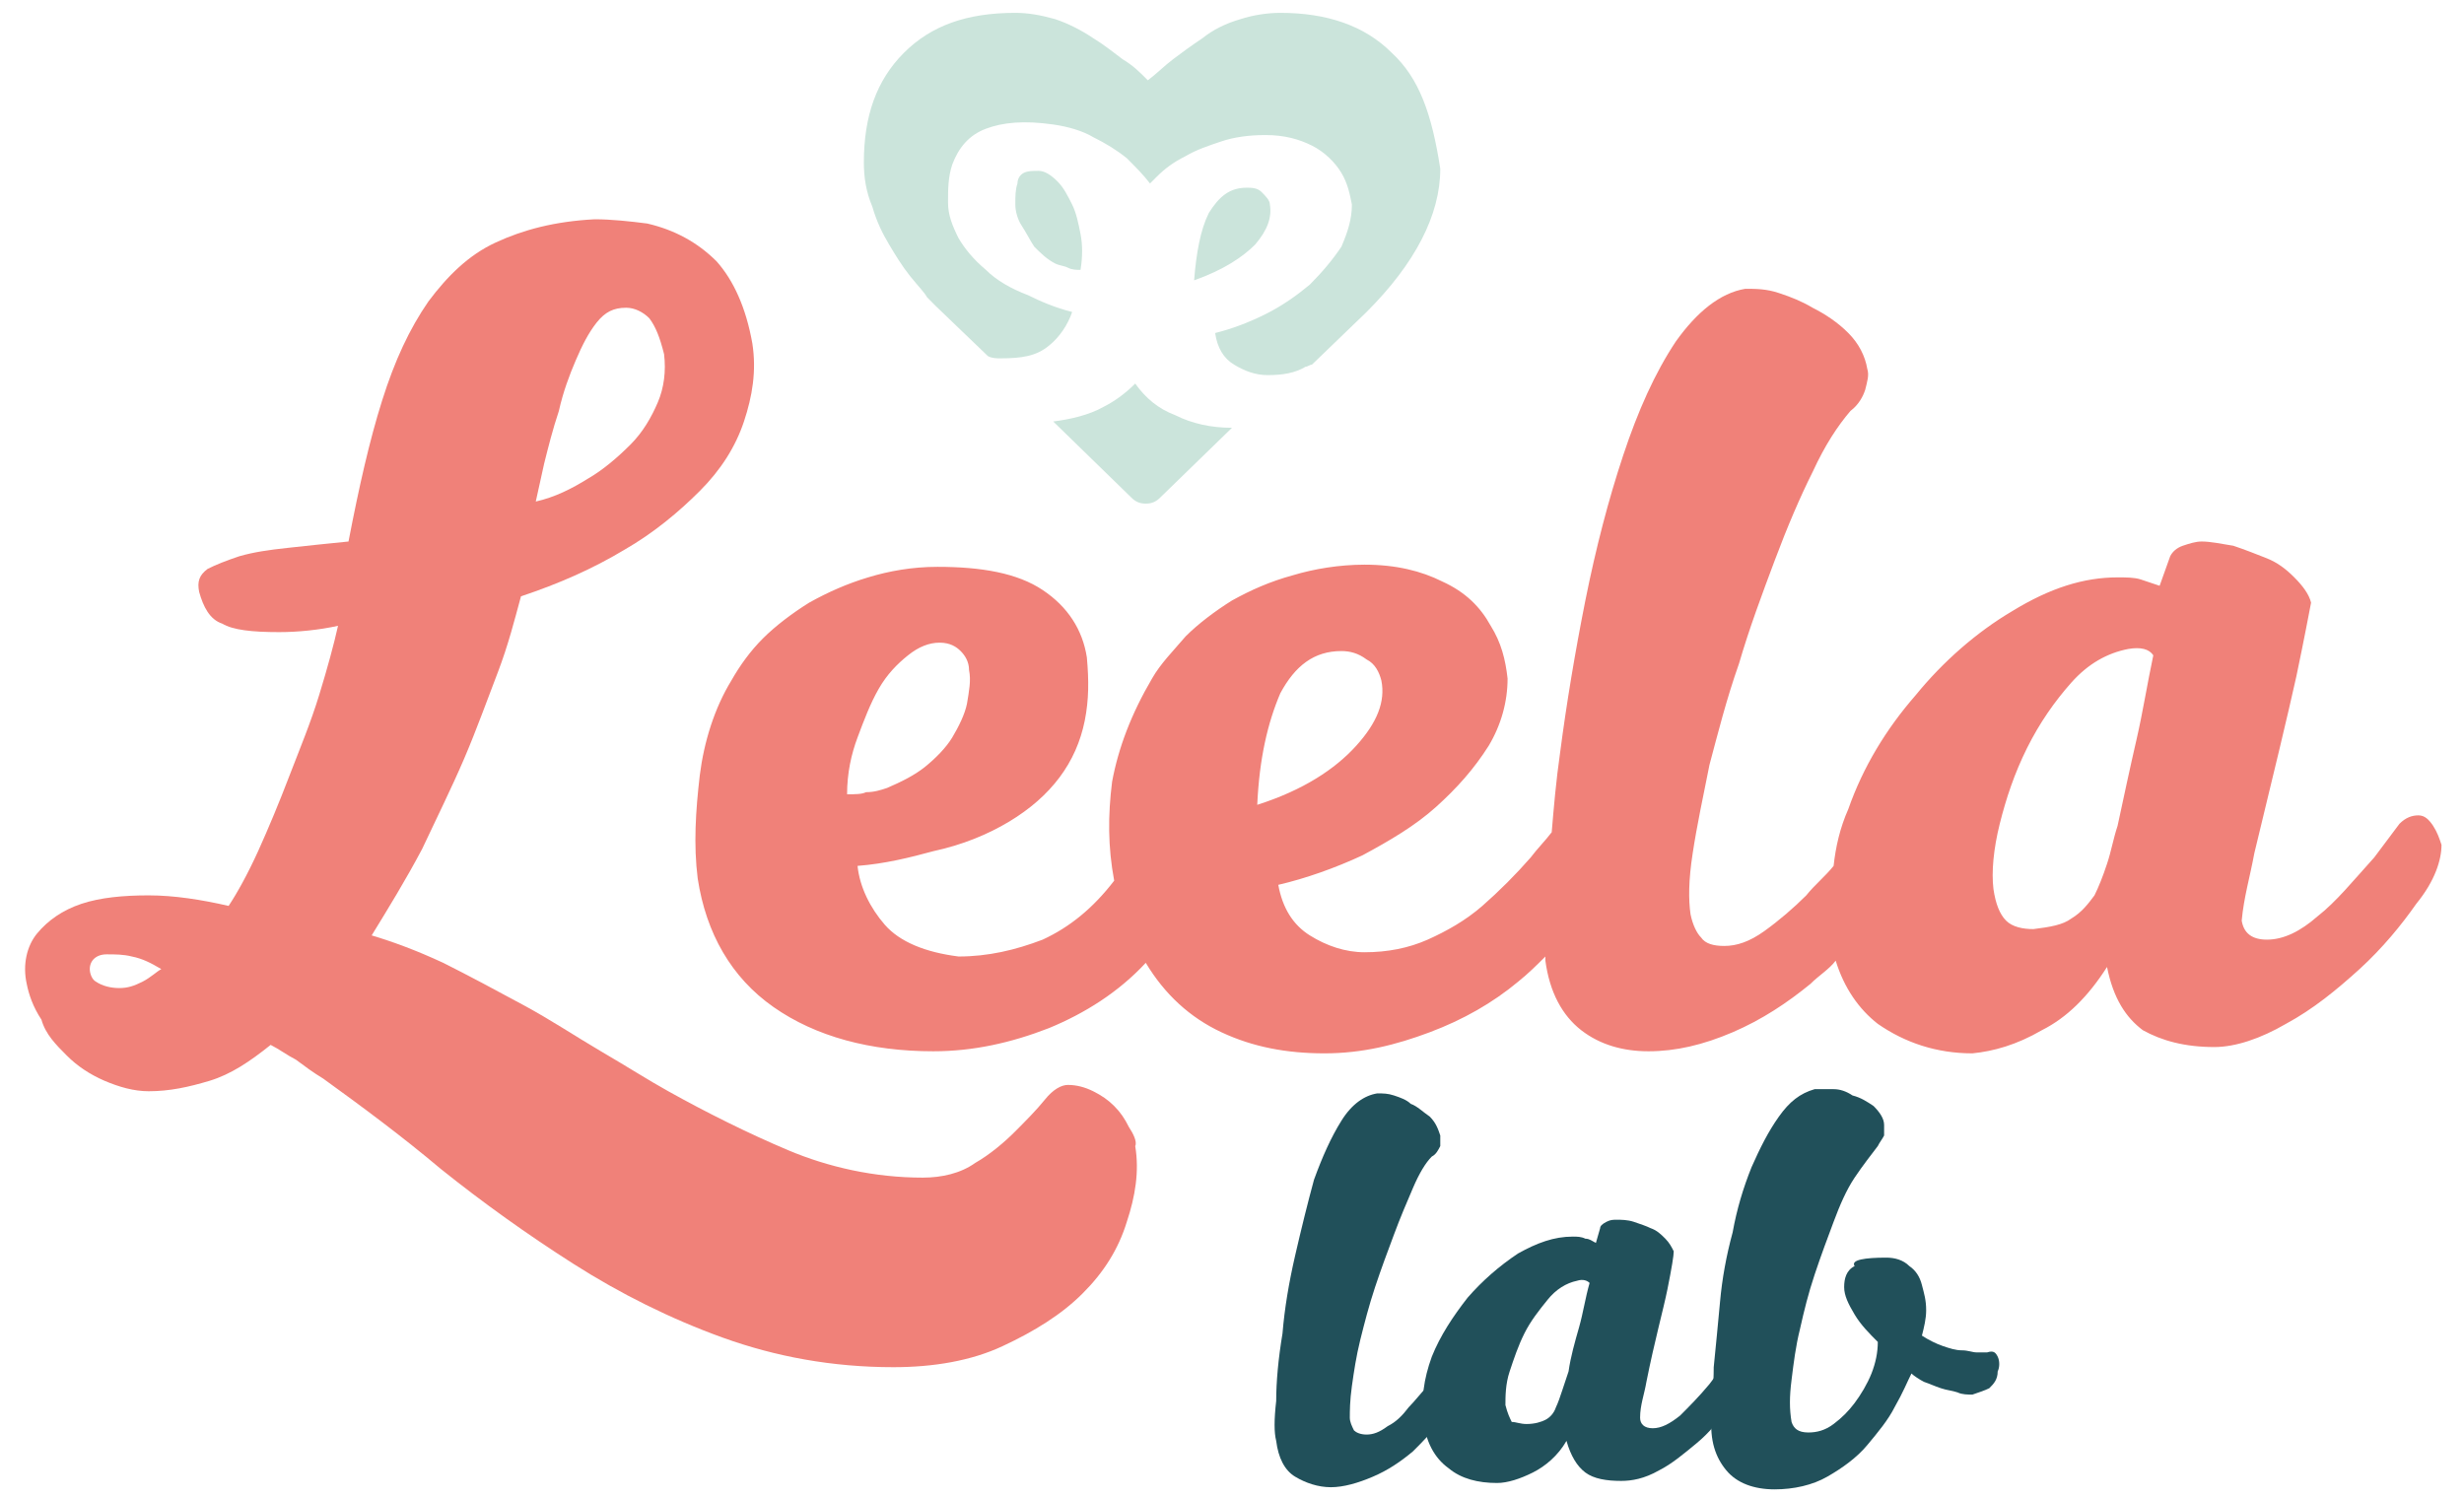
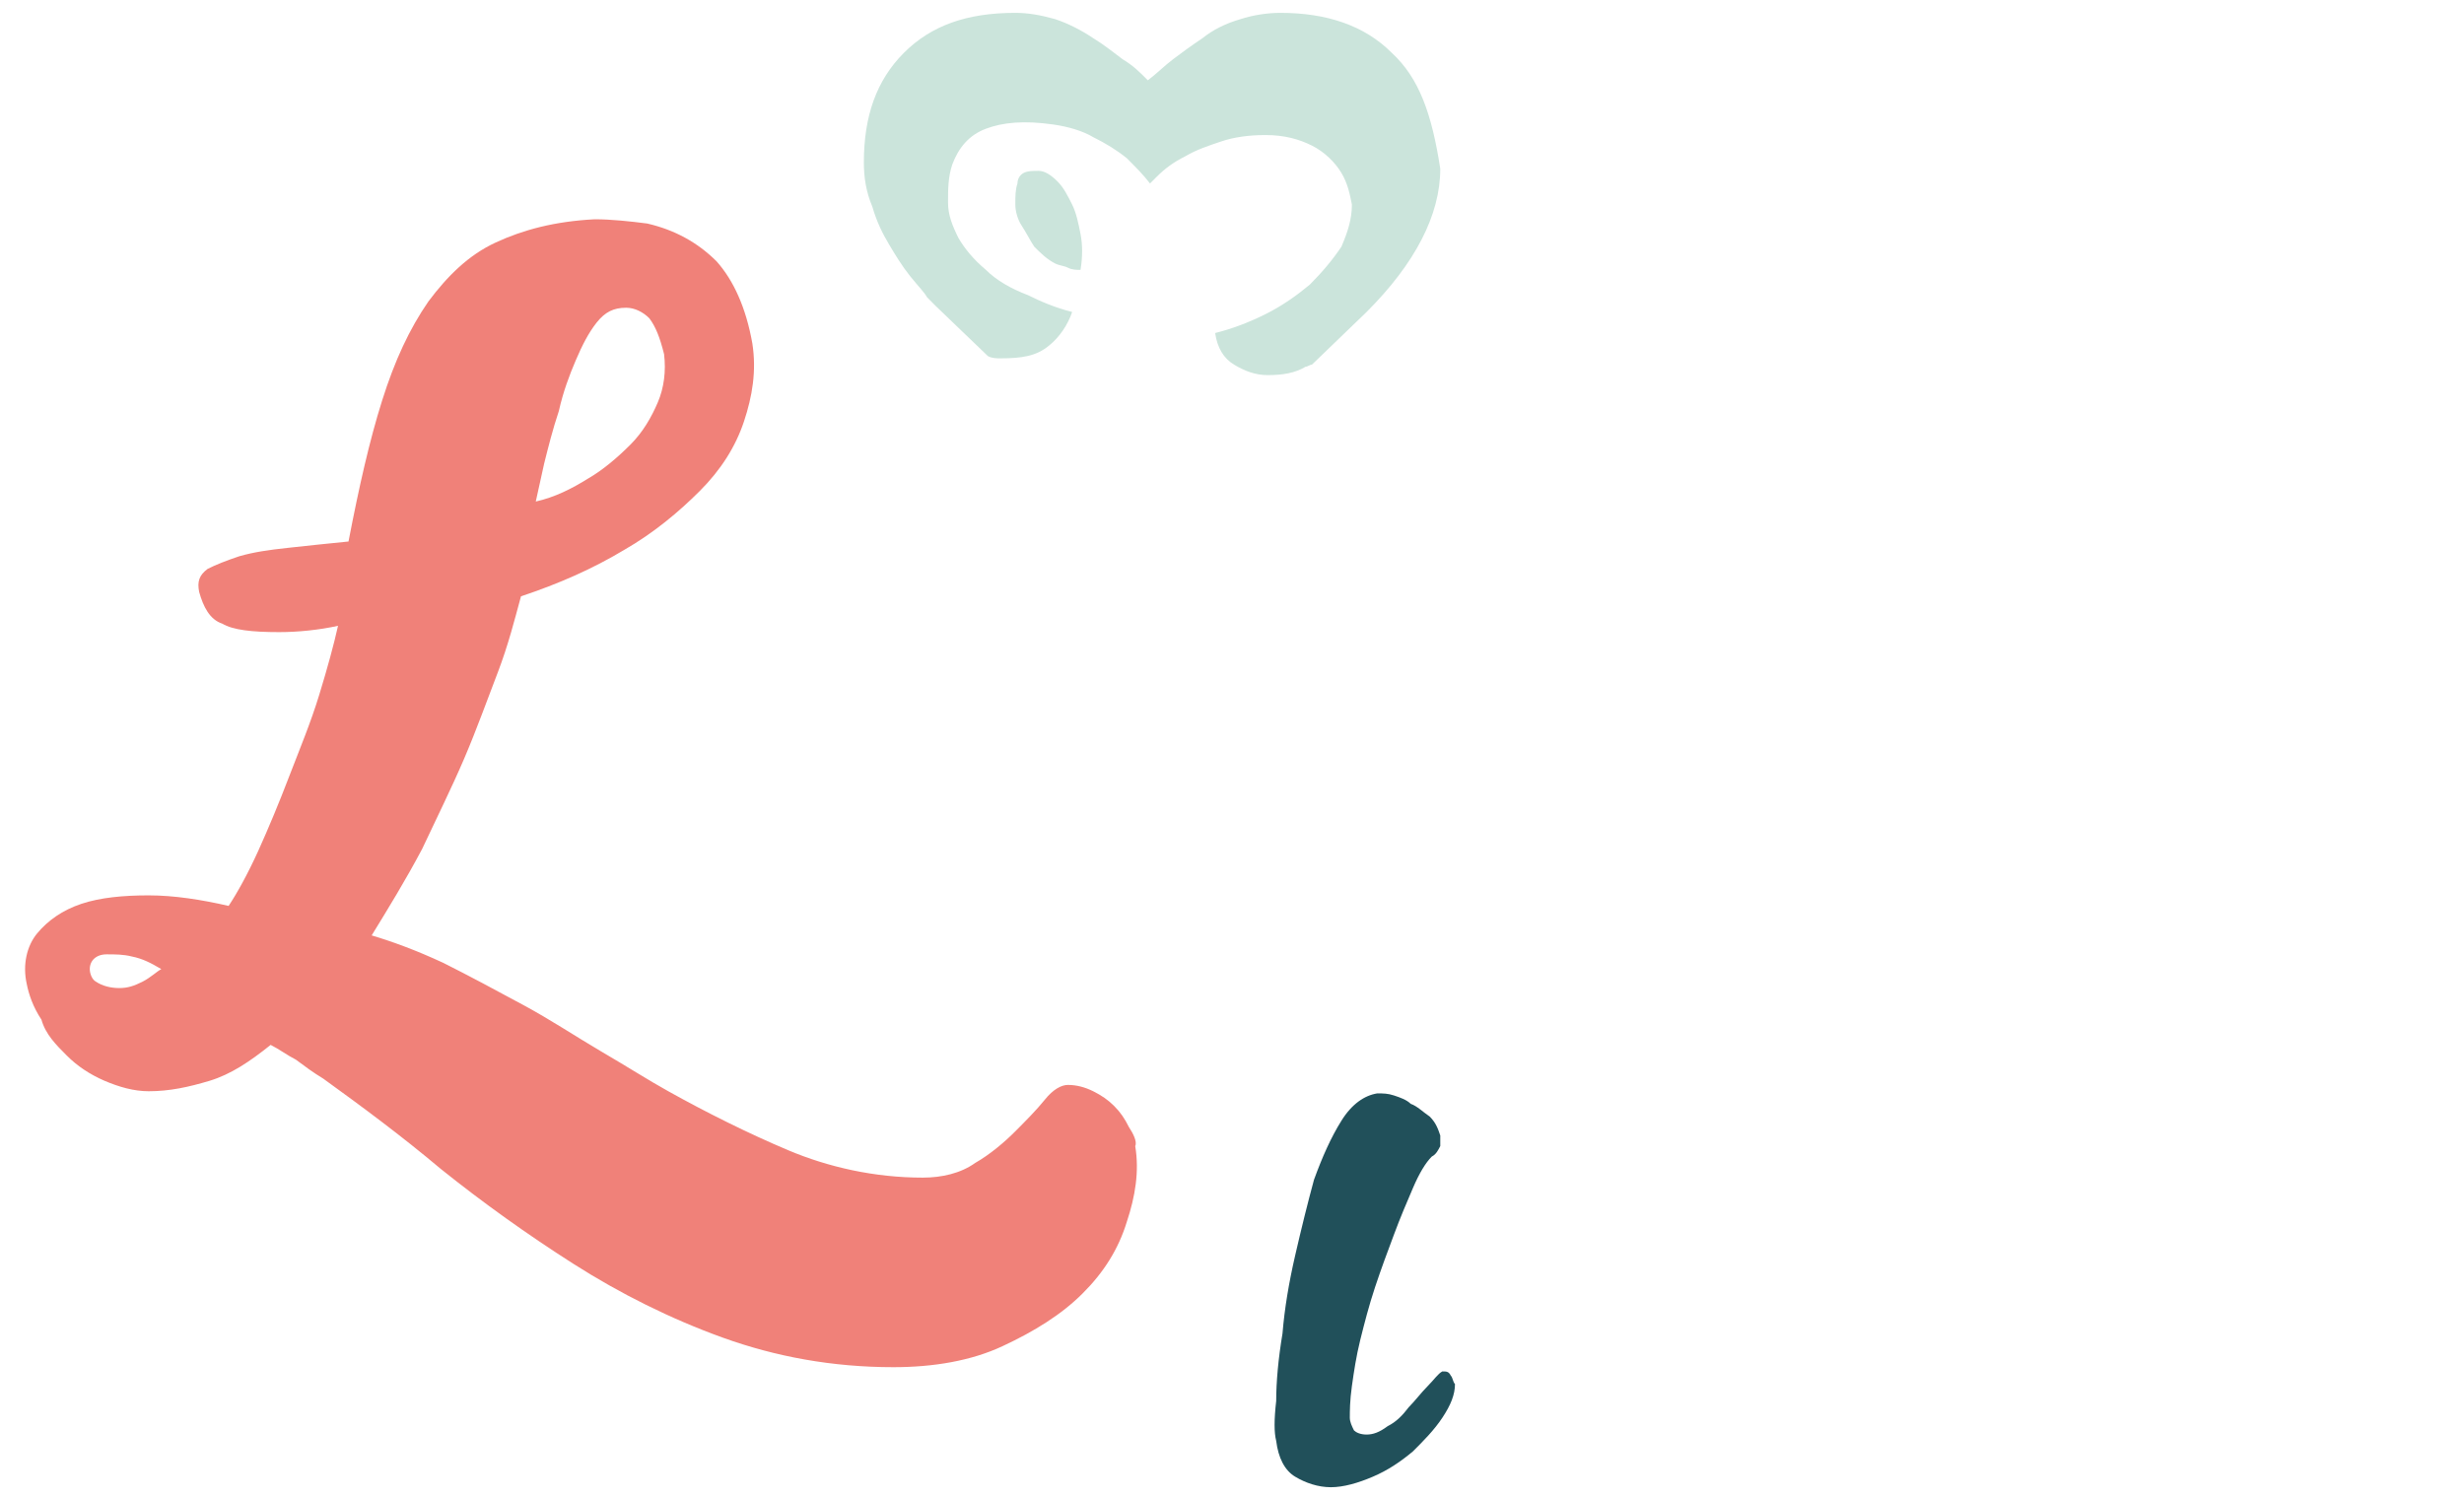
<svg xmlns="http://www.w3.org/2000/svg" width="125px" height="76px" viewBox="0 0 124 76" version="1.1">
  <g id="surface1">
    <path style=" stroke:none;fill-rule:nonzero;fill:rgb(94.118%,50.588%,47.451%);fill-opacity:1;" d="M 56.77 57.18 C 56.559 56.754 56.344 56.434 56.023 56.113 C 55.703 55.793 55.383 55.578 54.957 55.363 C 54.531 55.152 54.102 55.043 53.676 55.043 C 53.355 55.043 52.93 55.258 52.504 55.793 C 52.074 56.324 51.543 56.859 51.008 57.395 C 50.477 57.93 49.727 58.57 48.98 58.996 C 48.234 59.531 47.273 59.746 46.312 59.746 C 43.859 59.746 41.512 59.211 39.484 58.355 C 37.457 57.5 35.32 56.434 33.402 55.363 C 32.441 54.832 31.266 54.082 29.984 53.336 C 28.707 52.586 27.426 51.73 26.039 50.984 C 24.652 50.234 23.262 49.488 21.984 48.848 C 20.594 48.203 19.422 47.777 18.355 47.457 C 19.207 46.066 20.062 44.68 20.914 43.074 C 21.664 41.473 22.41 39.977 23.051 38.48 C 23.691 36.984 24.223 35.488 24.758 34.102 C 25.289 32.711 25.609 31.43 25.93 30.254 C 27.852 29.613 29.559 28.863 31.16 27.902 C 32.652 27.047 33.934 25.977 35 24.91 C 36.07 23.84 36.816 22.664 37.242 21.383 C 37.668 20.102 37.883 18.82 37.668 17.43 C 37.348 15.613 36.711 14.223 35.855 13.262 C 34.895 12.301 33.723 11.66 32.332 11.34 C 31.48 11.23 30.52 11.125 29.668 11.125 C 27.637 11.23 26.039 11.66 24.652 12.301 C 23.262 12.941 22.195 14.012 21.234 15.293 C 20.273 16.684 19.527 18.285 18.887 20.316 C 18.246 22.344 17.715 24.695 17.18 27.473 C 16.113 27.582 15.047 27.688 14.086 27.797 C 13.125 27.902 12.379 28.008 11.633 28.223 C 10.992 28.438 10.457 28.648 10.031 28.863 C 9.605 29.184 9.496 29.504 9.605 30.039 C 9.816 30.785 10.137 31.43 10.777 31.641 C 11.312 31.961 12.273 32.07 13.66 32.07 C 14.621 32.07 15.688 31.961 16.648 31.75 C 16.434 32.711 16.113 33.887 15.688 35.273 C 15.262 36.664 14.727 37.945 14.191 39.336 C 13.66 40.727 13.125 42.008 12.594 43.184 C 12.059 44.359 11.523 45.32 11.098 45.961 C 9.711 45.641 8.324 45.426 7.043 45.426 C 5.762 45.426 4.59 45.535 3.629 45.855 C 2.668 46.176 1.922 46.707 1.387 47.352 C 0.855 47.992 0.641 48.953 0.855 49.914 C 0.961 50.449 1.176 51.09 1.602 51.73 C 1.812 52.48 2.348 53.012 2.883 53.547 C 3.414 54.082 4.055 54.508 4.801 54.832 C 5.551 55.152 6.297 55.363 7.043 55.363 C 8.109 55.363 9.07 55.152 10.137 54.832 C 11.203 54.508 12.164 53.867 13.23 53.012 C 13.66 53.227 14.086 53.547 14.512 53.762 C 14.941 54.082 15.367 54.402 15.898 54.723 C 17.82 56.113 19.848 57.609 21.875 59.316 C 24.012 61.027 26.25 62.629 28.598 64.125 C 30.945 65.621 33.508 66.906 36.176 67.867 C 38.844 68.828 41.727 69.363 44.82 69.363 C 46.848 69.363 48.77 69.043 50.367 68.293 C 51.969 67.547 53.355 66.691 54.422 65.621 C 55.492 64.555 56.238 63.379 56.664 61.988 C 57.09 60.707 57.305 59.426 57.09 58.145 C 57.199 57.93 56.984 57.5 56.77 57.18 Z M 27.105 23.52 C 27.32 22.664 27.531 21.812 27.852 20.848 C 28.066 19.887 28.387 19.031 28.707 18.285 C 29.027 17.535 29.348 16.895 29.773 16.359 C 30.199 15.828 30.625 15.613 31.266 15.613 C 31.695 15.613 32.121 15.828 32.441 16.148 C 32.762 16.574 32.973 17.109 33.188 17.965 C 33.293 18.82 33.188 19.676 32.867 20.422 C 32.547 21.168 32.121 21.918 31.48 22.559 C 30.84 23.199 30.094 23.84 29.348 24.27 C 28.492 24.805 27.637 25.23 26.68 25.445 Z M 6.723 49.809 C 6.297 50.023 5.977 50.129 5.551 50.129 C 5.121 50.129 4.695 50.023 4.375 49.809 C 4.16 49.699 4.055 49.379 4.055 49.168 C 4.055 48.738 4.375 48.418 4.91 48.418 C 5.336 48.418 5.762 48.418 6.188 48.527 C 6.723 48.633 7.148 48.848 7.684 49.168 C 7.469 49.273 7.148 49.594 6.723 49.809 Z M 6.723 49.809 " />
-     <path style=" stroke:none;fill-rule:nonzero;fill:rgb(94.118%,50.588%,47.451%);fill-opacity:1;" d="M 123.359 42.863 C 123.254 42.543 123.145 42.223 122.934 41.898 C 122.719 41.578 122.508 41.367 122.188 41.367 C 121.867 41.367 121.547 41.473 121.227 41.793 L 119.945 43.504 C 118.879 44.68 118.023 45.746 117.062 46.496 C 116.211 47.242 115.355 47.672 114.504 47.672 C 113.754 47.672 113.328 47.352 113.223 46.707 C 113.328 45.535 113.648 44.465 113.863 43.289 C 114.824 39.336 115.57 36.238 115.996 34.312 C 116.422 32.281 116.637 31.109 116.742 30.574 C 116.637 30.145 116.316 29.719 115.891 29.293 C 115.465 28.863 115.035 28.543 114.504 28.328 C 113.969 28.117 113.434 27.902 112.797 27.688 C 112.156 27.582 111.621 27.473 111.195 27.473 C 110.875 27.473 110.555 27.582 110.234 27.688 C 109.914 27.797 109.699 28.008 109.594 28.223 L 109.059 29.719 C 108.738 29.613 108.422 29.504 108.102 29.398 C 107.781 29.293 107.352 29.293 106.926 29.293 C 105.219 29.293 103.512 29.824 101.59 31 C 99.777 32.07 98.07 33.566 96.68 35.273 C 95.188 36.984 94.016 38.91 93.266 41.047 C 92.84 42.008 92.625 42.969 92.52 43.93 C 92.094 44.465 91.559 44.891 91.133 45.426 C 90.492 46.066 89.746 46.707 89 47.242 C 88.25 47.777 87.609 47.992 86.973 47.992 C 86.438 47.992 86.012 47.883 85.797 47.562 C 85.582 47.352 85.371 46.922 85.262 46.387 C 85.156 45.641 85.156 44.68 85.371 43.289 C 85.582 41.898 85.902 40.406 86.223 38.801 C 86.652 37.199 87.078 35.488 87.719 33.672 C 88.25 31.855 88.891 30.145 89.531 28.438 C 90.172 26.727 90.812 25.23 91.453 23.949 C 92.094 22.559 92.734 21.598 93.375 20.848 C 93.801 20.527 94.016 20.102 94.121 19.781 C 94.227 19.352 94.332 19.031 94.227 18.711 C 94.121 18.07 93.801 17.43 93.266 16.895 C 92.734 16.359 92.094 15.934 91.453 15.613 C 90.918 15.293 90.387 15.078 89.746 14.867 C 89.105 14.652 88.57 14.652 88.039 14.652 C 86.758 14.867 85.582 15.828 84.516 17.324 C 83.449 18.926 82.594 20.848 81.848 23.094 C 81.102 25.336 80.461 27.797 79.926 30.465 C 79.395 33.137 78.969 35.703 78.648 38.16 C 78.434 39.656 78.328 40.938 78.219 42.223 C 77.898 42.648 77.473 43.074 77.152 43.504 C 76.406 44.359 75.551 45.215 74.699 45.961 C 73.844 46.707 72.883 47.242 71.926 47.672 C 70.965 48.098 69.898 48.312 68.723 48.312 C 67.762 48.312 66.801 47.992 65.949 47.457 C 65.094 46.922 64.562 46.066 64.348 44.891 C 65.734 44.57 67.23 44.039 68.617 43.395 C 70.004 42.648 71.285 41.898 72.352 40.938 C 73.418 39.977 74.273 39.016 75.02 37.84 C 75.66 36.77 75.98 35.594 75.98 34.422 C 75.871 33.457 75.66 32.605 75.125 31.75 C 74.594 30.785 73.844 30.039 72.672 29.504 C 71.605 28.969 70.324 28.648 68.723 28.648 C 67.441 28.648 66.16 28.863 65.094 29.184 C 63.922 29.504 62.961 29.934 62 30.465 C 61.145 31 60.293 31.641 59.652 32.281 C 59.012 33.031 58.371 33.672 57.945 34.422 C 56.879 36.238 56.238 37.945 55.918 39.656 C 55.703 41.367 55.703 42.969 56.023 44.68 C 54.957 46.066 53.781 47.031 52.395 47.672 C 51.008 48.203 49.621 48.527 48.129 48.527 C 46.422 48.312 45.141 47.777 44.391 46.922 C 43.645 46.066 43.113 45 43.004 43.93 C 44.391 43.824 45.672 43.504 46.848 43.184 C 48.34 42.863 49.621 42.328 50.688 41.688 C 51.754 41.047 52.609 40.297 53.25 39.441 C 53.891 38.586 54.316 37.625 54.531 36.559 C 54.742 35.488 54.742 34.527 54.637 33.352 C 54.422 31.961 53.676 30.785 52.395 29.934 C 51.117 29.078 49.301 28.758 47.059 28.758 C 45.781 28.758 44.605 28.969 43.539 29.293 C 42.473 29.613 41.512 30.039 40.551 30.574 C 39.695 31.109 38.844 31.75 38.203 32.391 C 37.562 33.031 37.027 33.777 36.602 34.527 C 35.75 35.918 35.215 37.625 35 39.336 C 34.789 41.152 34.68 42.863 34.895 44.57 C 35.32 47.352 36.602 49.594 38.738 51.09 C 40.871 52.586 43.645 53.336 46.848 53.336 C 48.875 53.336 50.797 52.906 52.715 52.16 C 54.531 51.41 56.238 50.344 57.625 48.848 C 58.586 50.449 59.867 51.625 61.465 52.371 C 63.066 53.121 64.773 53.441 66.695 53.441 C 68.617 53.441 70.324 53.012 72.031 52.371 C 73.738 51.73 75.23 50.875 76.512 49.809 C 77.047 49.379 77.473 48.953 77.898 48.527 C 77.898 48.633 77.898 48.738 77.898 48.738 C 78.113 50.344 78.754 51.516 79.715 52.266 C 80.676 53.012 81.848 53.336 83.129 53.336 C 84.516 53.336 85.902 53.012 87.398 52.371 C 88.891 51.73 90.172 50.875 91.348 49.914 C 91.773 49.488 92.305 49.168 92.625 48.738 C 93.055 50.129 93.801 51.195 94.762 51.945 C 96.148 52.906 97.75 53.441 99.562 53.441 C 100.629 53.336 101.805 53.012 103.086 52.266 C 104.363 51.625 105.434 50.555 106.391 49.059 C 106.711 50.664 107.352 51.625 108.207 52.266 C 109.168 52.801 110.34 53.121 111.836 53.121 C 112.902 53.121 114.184 52.691 115.465 51.945 C 116.852 51.195 118.023 50.234 119.199 49.168 C 120.371 48.098 121.332 46.922 122.078 45.855 C 123.039 44.68 123.359 43.609 123.359 42.863 Z M 42.473 40.297 C 42.473 39.23 42.684 38.266 43.004 37.414 C 43.324 36.559 43.645 35.703 44.074 34.953 C 44.5 34.207 45.031 33.672 45.566 33.246 C 46.102 32.816 46.633 32.605 47.168 32.605 C 47.699 32.605 48.02 32.816 48.234 33.031 C 48.449 33.246 48.66 33.566 48.66 33.992 C 48.77 34.527 48.66 35.062 48.555 35.703 C 48.449 36.238 48.129 36.879 47.809 37.414 C 47.488 37.945 46.953 38.48 46.422 38.91 C 45.887 39.336 45.246 39.656 44.5 39.977 C 44.18 40.082 43.859 40.191 43.434 40.191 C 43.219 40.297 42.898 40.297 42.473 40.297 Z M 64.453 35.168 C 65.203 33.777 66.16 33.031 67.551 33.031 C 67.977 33.031 68.402 33.137 68.828 33.457 C 69.258 33.672 69.469 34.102 69.578 34.527 C 69.789 35.594 69.363 36.664 68.297 37.84 C 67.23 39.016 65.629 40.082 63.281 40.832 C 63.387 38.48 63.812 36.664 64.453 35.168 Z M 107.887 37.52 C 107.566 38.91 107.246 40.406 106.926 41.898 C 106.711 42.543 106.605 43.184 106.391 43.824 C 106.18 44.465 105.965 45 105.754 45.426 C 105.434 45.855 105.113 46.281 104.578 46.602 C 104.152 46.922 103.512 47.031 102.656 47.137 C 102.125 47.137 101.59 47.031 101.27 46.707 C 100.949 46.387 100.738 45.855 100.629 45.105 C 100.523 44.25 100.629 43.074 100.949 41.793 C 101.27 40.512 101.695 39.23 102.336 37.945 C 102.977 36.664 103.727 35.594 104.578 34.633 C 105.434 33.672 106.391 33.137 107.461 32.926 C 108.102 32.816 108.527 32.926 108.738 33.246 C 108.422 34.742 108.207 36.129 107.887 37.52 Z M 107.887 37.52 " />
    <path style=" stroke:none;fill-rule:nonzero;fill:rgb(79.608%,89.412%,85.882%);fill-opacity:1;" d="M 70.109 2.684 C 68.723 1.293 66.801 0.652 64.453 0.652 C 63.812 0.652 63.066 0.762 62.426 0.973 C 61.68 1.188 61.039 1.508 60.508 1.934 C 59.867 2.363 59.438 2.684 59.012 3.004 C 58.586 3.324 58.16 3.754 57.73 4.074 C 57.305 3.645 56.984 3.324 56.449 3.004 C 56.023 2.684 55.492 2.258 54.957 1.934 C 54.316 1.508 53.676 1.188 53.035 0.973 C 52.289 0.762 51.648 0.652 51.008 0.652 C 48.555 0.652 46.738 1.293 45.352 2.684 C 43.965 4.074 43.324 5.891 43.324 8.238 C 43.324 8.988 43.434 9.734 43.754 10.484 C 43.965 11.23 44.285 11.875 44.605 12.406 C 44.926 12.941 45.246 13.477 45.672 14.012 C 46.102 14.543 46.422 14.867 46.527 15.078 C 46.738 15.293 46.848 15.398 46.953 15.508 L 49.621 18.07 C 49.836 18.18 50.047 18.18 50.262 18.18 C 51.328 18.18 52.074 18.07 52.715 17.535 C 53.25 17.109 53.676 16.469 53.891 15.828 C 53.035 15.613 52.289 15.293 51.648 14.973 C 50.797 14.652 50.047 14.223 49.516 13.691 C 48.875 13.156 48.449 12.621 48.129 12.086 C 47.809 11.445 47.594 10.91 47.594 10.27 C 47.594 9.629 47.594 8.988 47.809 8.348 C 48.129 7.492 48.66 6.852 49.516 6.531 C 50.367 6.211 51.434 6.102 52.93 6.316 C 53.676 6.422 54.422 6.637 54.957 6.957 C 55.598 7.277 56.129 7.598 56.664 8.027 C 57.09 8.453 57.52 8.883 57.84 9.309 C 57.945 9.203 58.051 9.094 58.16 8.988 C 58.586 8.562 59.012 8.238 59.652 7.918 C 60.188 7.598 60.824 7.387 61.465 7.172 C 62.105 6.957 62.855 6.852 63.707 6.852 C 64.668 6.852 65.414 7.066 66.055 7.387 C 66.695 7.707 67.23 8.238 67.551 8.773 C 67.871 9.309 67.977 9.844 68.082 10.379 C 68.082 11.125 67.871 11.766 67.551 12.516 C 67.121 13.156 66.59 13.797 65.949 14.438 C 65.309 14.973 64.562 15.508 63.707 15.934 C 62.855 16.359 62 16.684 61.145 16.895 C 61.254 17.645 61.574 18.18 62.105 18.5 C 62.641 18.82 63.176 19.031 63.812 19.031 C 64.562 19.031 65.203 18.926 65.734 18.605 C 65.84 18.605 65.949 18.5 66.055 18.5 L 68.828 15.828 C 71.285 13.371 72.566 10.91 72.566 8.562 C 72.137 5.781 71.496 3.965 70.109 2.684 Z M 70.109 2.684 " />
-     <path style=" stroke:none;fill-rule:nonzero;fill:rgb(79.608%,89.412%,85.882%);fill-opacity:1;" d="M 63.176 12.406 C 63.812 11.66 64.027 11.02 63.922 10.379 C 63.922 10.164 63.707 9.949 63.492 9.734 C 63.281 9.523 62.961 9.523 62.746 9.523 C 61.895 9.523 61.359 9.949 60.824 10.805 C 60.398 11.66 60.188 12.836 60.078 14.223 C 61.574 13.691 62.535 13.047 63.176 12.406 Z M 63.176 12.406 " />
-     <path style=" stroke:none;fill-rule:nonzero;fill:rgb(79.608%,89.412%,85.882%);fill-opacity:1;" d="M 57.09 19.461 C 56.664 19.887 56.129 20.316 55.492 20.637 C 54.742 21.062 53.781 21.277 52.93 21.383 L 56.879 25.23 C 57.09 25.445 57.305 25.551 57.625 25.551 C 57.945 25.551 58.16 25.445 58.371 25.23 L 62 21.703 C 60.934 21.703 59.973 21.492 59.117 21.062 C 58.266 20.742 57.625 20.207 57.09 19.461 Z M 57.09 19.461 " />
    <path style=" stroke:none;fill-rule:nonzero;fill:rgb(79.608%,89.412%,85.882%);fill-opacity:1;" d="M 53.891 10.379 C 53.676 9.949 53.465 9.523 53.145 9.203 C 52.824 8.883 52.504 8.668 52.184 8.668 C 51.863 8.668 51.648 8.668 51.434 8.773 C 51.223 8.883 51.117 9.094 51.117 9.309 C 51.008 9.629 51.008 9.949 51.008 10.379 C 51.008 10.699 51.117 11.125 51.328 11.445 C 51.543 11.766 51.754 12.195 51.969 12.516 C 52.289 12.836 52.609 13.156 53.035 13.371 C 53.25 13.477 53.465 13.477 53.676 13.582 C 53.891 13.691 54.102 13.691 54.316 13.691 C 54.422 13.047 54.422 12.406 54.316 11.875 C 54.211 11.34 54.102 10.805 53.891 10.379 Z M 53.891 10.379 " />
    <path style=" stroke:none;fill-rule:nonzero;fill:rgb(12.941%,31.373%,35.294%);fill-opacity:1;" d="M 73.312 70.219 C 73.312 70.754 73.098 71.285 72.672 71.926 C 72.246 72.57 71.711 73.102 71.176 73.637 C 70.535 74.172 69.898 74.598 69.148 74.918 C 68.402 75.238 67.656 75.453 67.016 75.453 C 66.375 75.453 65.734 75.238 65.203 74.918 C 64.668 74.598 64.348 73.957 64.242 73.102 C 64.133 72.676 64.133 72.035 64.242 71.074 C 64.242 70.109 64.348 68.934 64.562 67.652 C 64.668 66.371 64.883 65.09 65.203 63.699 C 65.523 62.309 65.84 61.027 66.16 59.852 C 66.59 58.676 67.016 57.715 67.551 56.859 C 68.082 56.004 68.723 55.578 69.363 55.473 C 69.684 55.473 69.898 55.473 70.219 55.578 C 70.535 55.684 70.855 55.793 71.07 56.004 C 71.391 56.113 71.711 56.434 72.031 56.648 C 72.352 56.969 72.457 57.289 72.566 57.609 C 72.566 57.82 72.566 57.93 72.566 58.145 C 72.457 58.355 72.352 58.57 72.137 58.676 C 71.816 58.996 71.496 59.531 71.176 60.281 C 70.855 61.027 70.535 61.777 70.219 62.629 C 69.898 63.484 69.578 64.34 69.258 65.301 C 68.938 66.266 68.723 67.117 68.508 67.973 C 68.297 68.828 68.188 69.578 68.082 70.324 C 67.977 71.074 67.977 71.605 67.977 71.926 C 67.977 72.141 68.082 72.355 68.188 72.57 C 68.297 72.676 68.508 72.781 68.828 72.781 C 69.148 72.781 69.469 72.676 69.898 72.355 C 70.324 72.141 70.645 71.82 70.965 71.395 C 71.285 71.074 71.605 70.645 71.926 70.324 C 72.246 70.004 72.457 69.684 72.672 69.578 C 72.883 69.578 72.992 69.578 73.098 69.789 C 73.203 69.898 73.203 70.109 73.312 70.219 Z M 73.312 70.219 " />
-     <path style=" stroke:none;fill-rule:nonzero;fill:rgb(12.941%,31.373%,35.294%);fill-opacity:1;" d="M 87.609 70.004 C 87.609 70.43 87.504 70.965 87.078 71.5 C 86.652 72.141 86.223 72.676 85.582 73.211 C 84.941 73.742 84.305 74.277 83.664 74.598 C 82.914 75.027 82.273 75.133 81.742 75.133 C 80.996 75.133 80.355 75.027 79.926 74.707 C 79.5 74.387 79.18 73.852 78.969 73.102 C 78.539 73.852 77.898 74.387 77.262 74.707 C 76.621 75.027 75.98 75.238 75.445 75.238 C 74.484 75.238 73.633 75.027 72.992 74.492 C 72.246 73.957 71.816 73.102 71.711 72.035 C 71.605 70.965 71.711 70.004 72.137 68.828 C 72.566 67.762 73.203 66.797 73.953 65.836 C 74.699 64.98 75.551 64.234 76.512 63.594 C 77.473 63.059 78.328 62.738 79.289 62.738 C 79.5 62.738 79.715 62.738 79.926 62.844 C 80.141 62.844 80.246 62.953 80.461 63.059 L 80.676 62.309 C 80.676 62.203 80.781 62.098 80.996 61.988 C 81.207 61.883 81.316 61.883 81.527 61.883 C 81.742 61.883 82.062 61.883 82.383 61.988 C 82.703 62.098 83.023 62.203 83.234 62.309 C 83.555 62.418 83.77 62.629 83.984 62.844 C 84.195 63.059 84.305 63.273 84.41 63.484 C 84.41 63.699 84.305 64.34 84.09 65.41 C 83.875 66.477 83.449 67.973 83.023 70.109 C 82.914 70.754 82.703 71.285 82.703 71.926 C 82.703 72.246 82.914 72.461 83.344 72.461 C 83.77 72.461 84.195 72.246 84.73 71.82 C 85.156 71.395 85.691 70.859 86.223 70.219 L 86.863 69.363 C 86.973 69.258 87.184 69.148 87.398 69.148 C 87.504 69.148 87.719 69.258 87.824 69.469 C 87.504 69.684 87.609 69.789 87.609 70.004 Z M 76.941 72.246 C 77.367 72.246 77.688 72.141 77.898 72.035 C 78.113 71.926 78.328 71.715 78.434 71.395 C 78.539 71.18 78.648 70.859 78.754 70.539 C 78.859 70.219 78.969 69.898 79.074 69.578 C 79.18 68.828 79.395 68.082 79.609 67.332 C 79.82 66.586 79.926 65.836 80.141 65.09 C 80.035 64.98 79.82 64.875 79.5 64.98 C 78.969 65.09 78.434 65.41 78.008 65.945 C 77.578 66.477 77.152 67.012 76.832 67.652 C 76.512 68.293 76.301 68.934 76.086 69.578 C 75.871 70.219 75.871 70.859 75.871 71.285 C 75.98 71.715 76.086 71.926 76.191 72.141 C 76.406 72.141 76.621 72.246 76.941 72.246 Z M 76.941 72.246 " />
-     <path style=" stroke:none;fill-rule:nonzero;fill:rgb(12.941%,31.373%,35.294%);fill-opacity:1;" d="M 95.188 63.805 C 95.613 63.805 96.043 63.914 96.363 64.234 C 96.68 64.449 96.895 64.77 97 65.195 C 97.109 65.621 97.215 65.945 97.215 66.477 C 97.215 66.906 97.109 67.332 97 67.762 C 97.32 67.973 97.75 68.188 98.07 68.293 C 98.391 68.402 98.711 68.508 99.027 68.508 C 99.348 68.508 99.562 68.613 99.777 68.613 C 99.988 68.613 100.203 68.613 100.309 68.613 C 100.629 68.508 100.738 68.613 100.844 68.828 C 100.949 69.043 100.949 69.363 100.844 69.578 C 100.844 70.004 100.629 70.219 100.418 70.43 C 100.203 70.539 99.883 70.645 99.562 70.754 C 99.348 70.754 99.027 70.754 98.816 70.645 C 98.496 70.539 98.281 70.539 97.961 70.43 C 97.641 70.324 97.43 70.219 97.109 70.109 C 96.895 70.004 96.574 69.789 96.469 69.684 C 96.254 70.109 96.043 70.645 95.613 71.395 C 95.293 72.035 94.762 72.676 94.227 73.316 C 93.695 73.957 92.945 74.492 92.199 74.918 C 91.453 75.348 90.492 75.562 89.531 75.562 C 88.465 75.562 87.609 75.238 87.078 74.598 C 86.543 73.957 86.223 73.102 86.332 71.82 C 86.332 71.18 86.438 70.324 86.438 69.363 C 86.543 68.293 86.652 67.227 86.758 66.051 C 86.863 64.875 87.078 63.699 87.398 62.523 C 87.609 61.348 87.93 60.281 88.359 59.211 C 88.785 58.25 89.211 57.395 89.746 56.648 C 90.277 55.898 90.812 55.473 91.559 55.258 C 91.879 55.258 92.094 55.258 92.52 55.258 C 92.84 55.258 93.16 55.363 93.48 55.578 C 93.906 55.684 94.227 55.898 94.547 56.113 C 94.867 56.434 95.082 56.754 95.082 57.074 C 95.082 57.289 95.082 57.395 95.082 57.609 C 94.973 57.82 94.867 57.93 94.762 58.145 C 94.441 58.57 94.016 59.105 93.586 59.746 C 93.16 60.387 92.84 61.133 92.52 61.988 C 92.199 62.844 91.879 63.699 91.559 64.66 C 91.238 65.621 91.027 66.477 90.812 67.438 C 90.598 68.293 90.492 69.148 90.387 70.004 C 90.277 70.859 90.277 71.5 90.387 72.141 C 90.492 72.461 90.707 72.676 91.238 72.676 C 91.668 72.676 92.094 72.57 92.52 72.246 C 92.945 71.926 93.266 71.605 93.586 71.18 C 93.906 70.754 94.227 70.219 94.441 69.684 C 94.652 69.148 94.762 68.613 94.762 68.082 C 94.332 67.652 93.906 67.227 93.586 66.691 C 93.266 66.156 93.055 65.73 93.055 65.301 C 93.055 64.875 93.16 64.449 93.586 64.234 C 93.375 63.914 94.121 63.805 95.188 63.805 Z M 95.188 63.805 " />
  </g>
</svg>